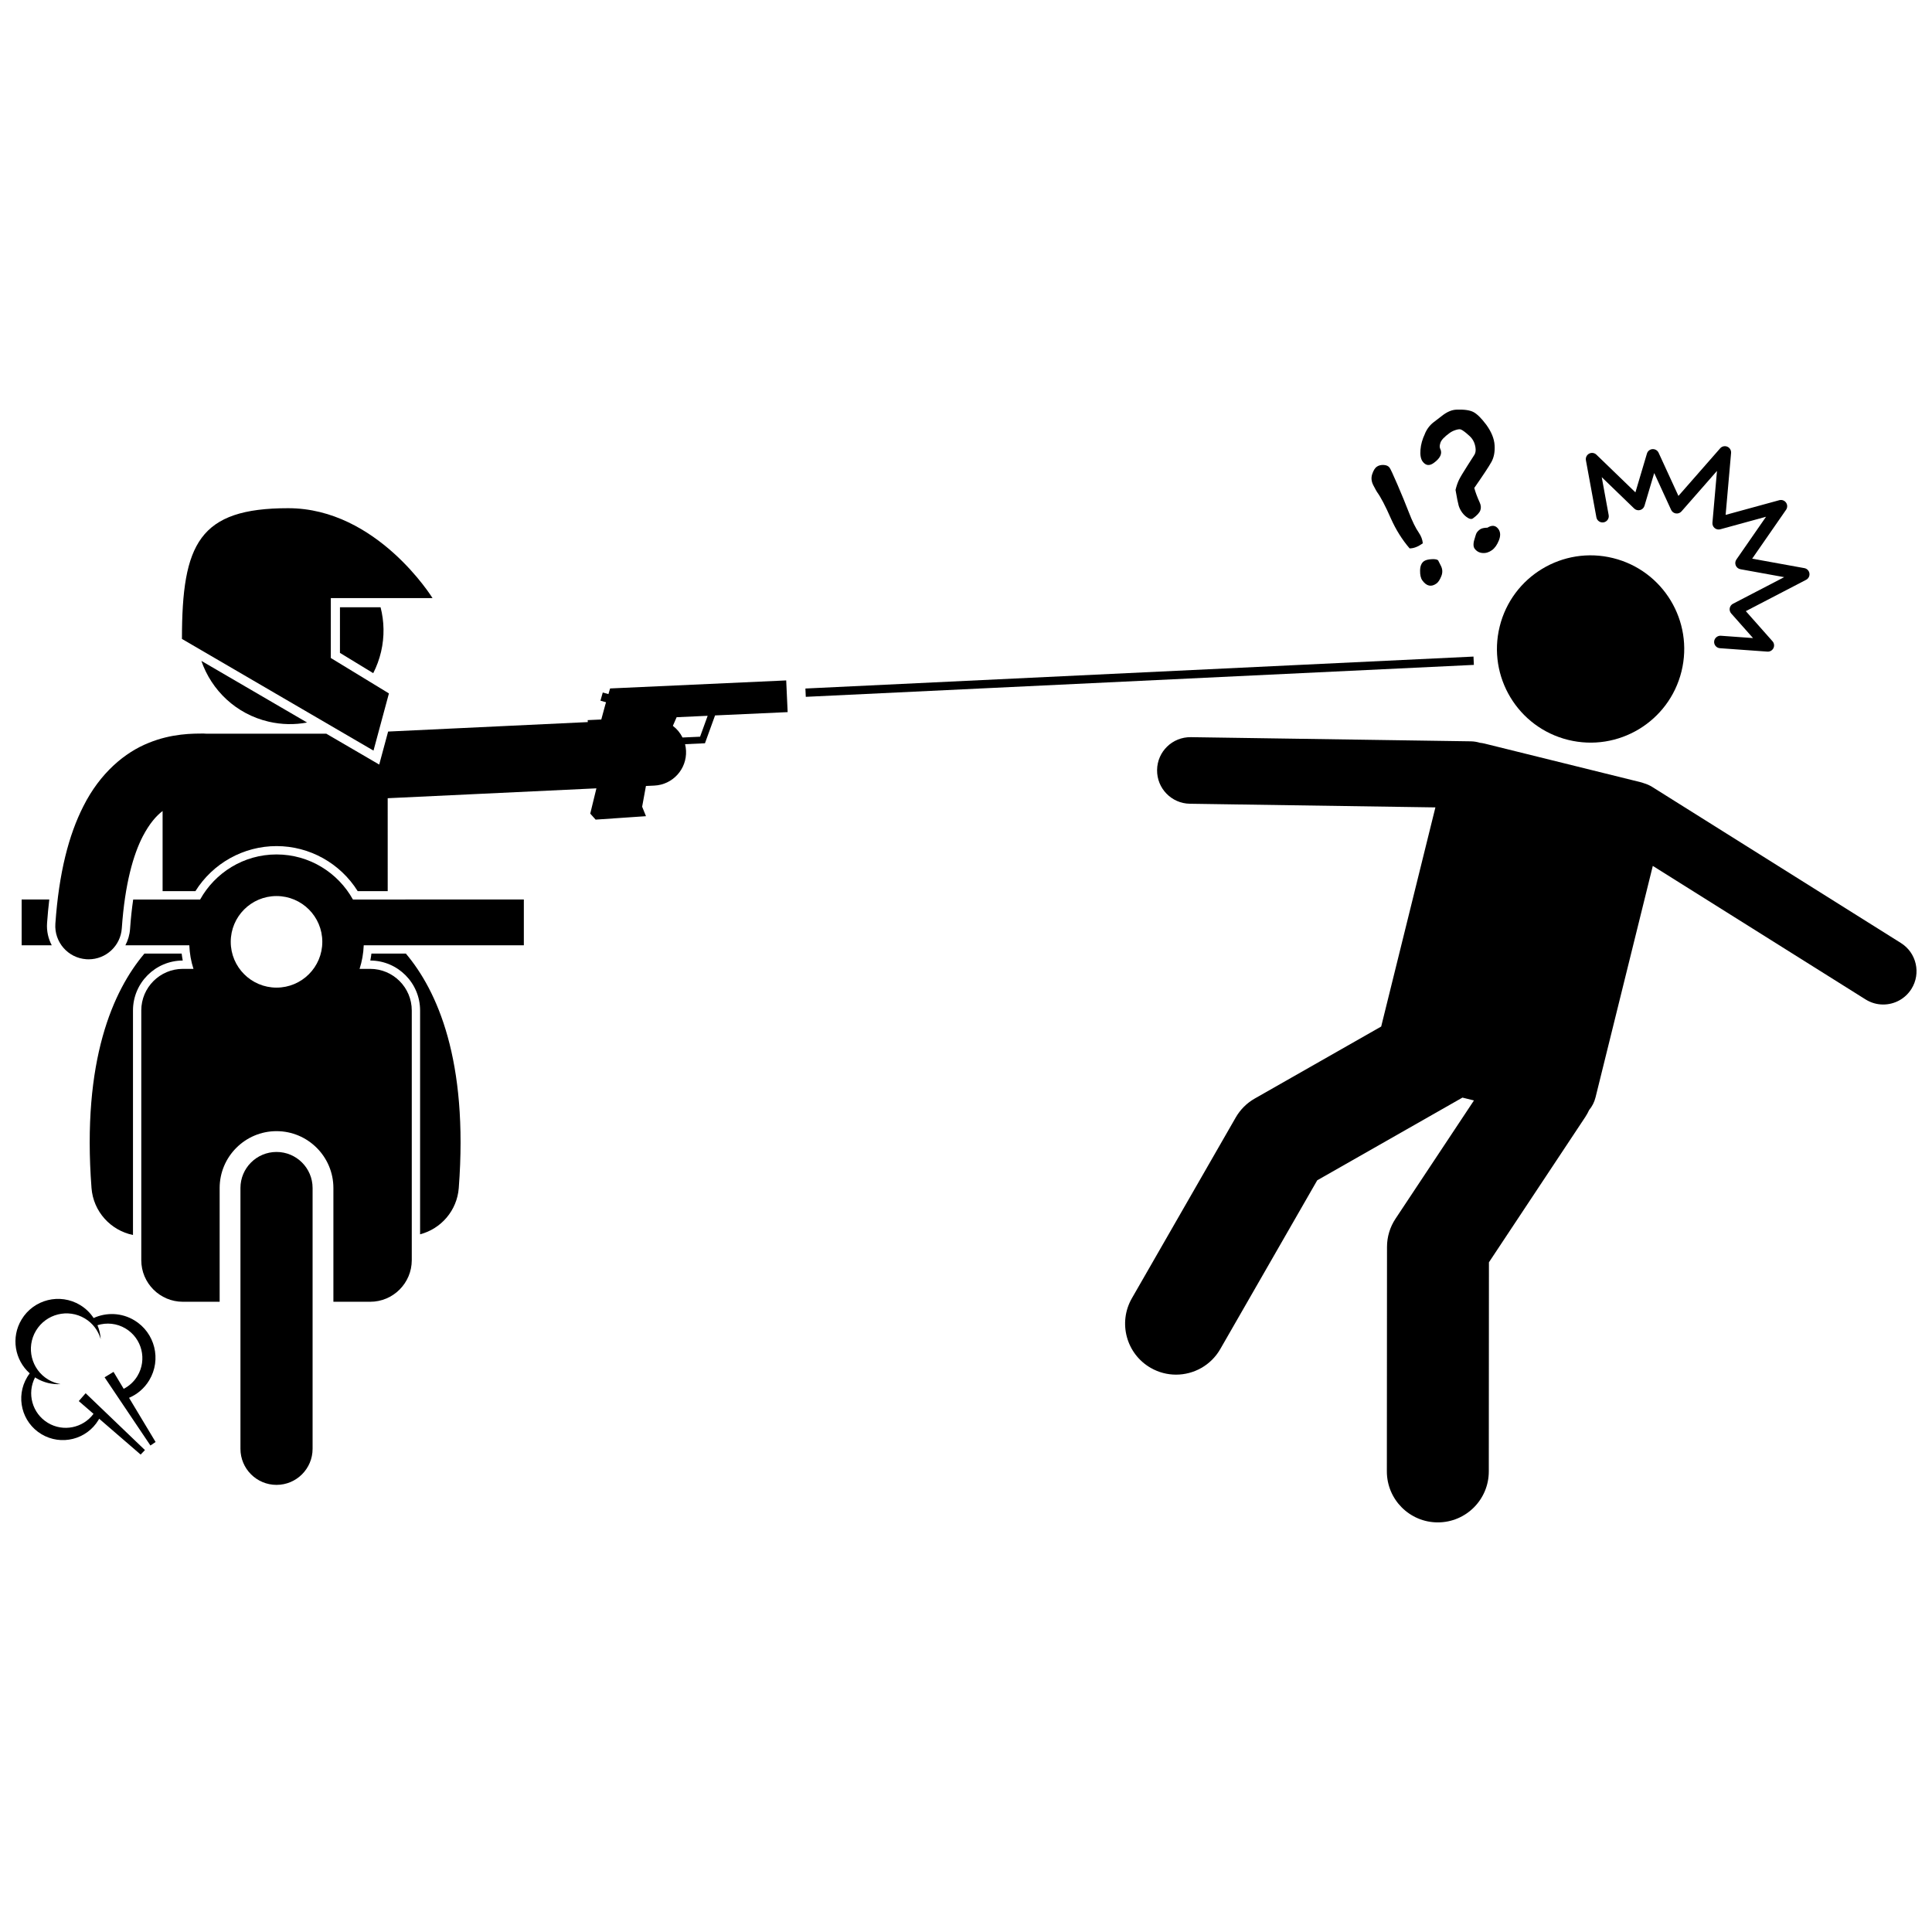
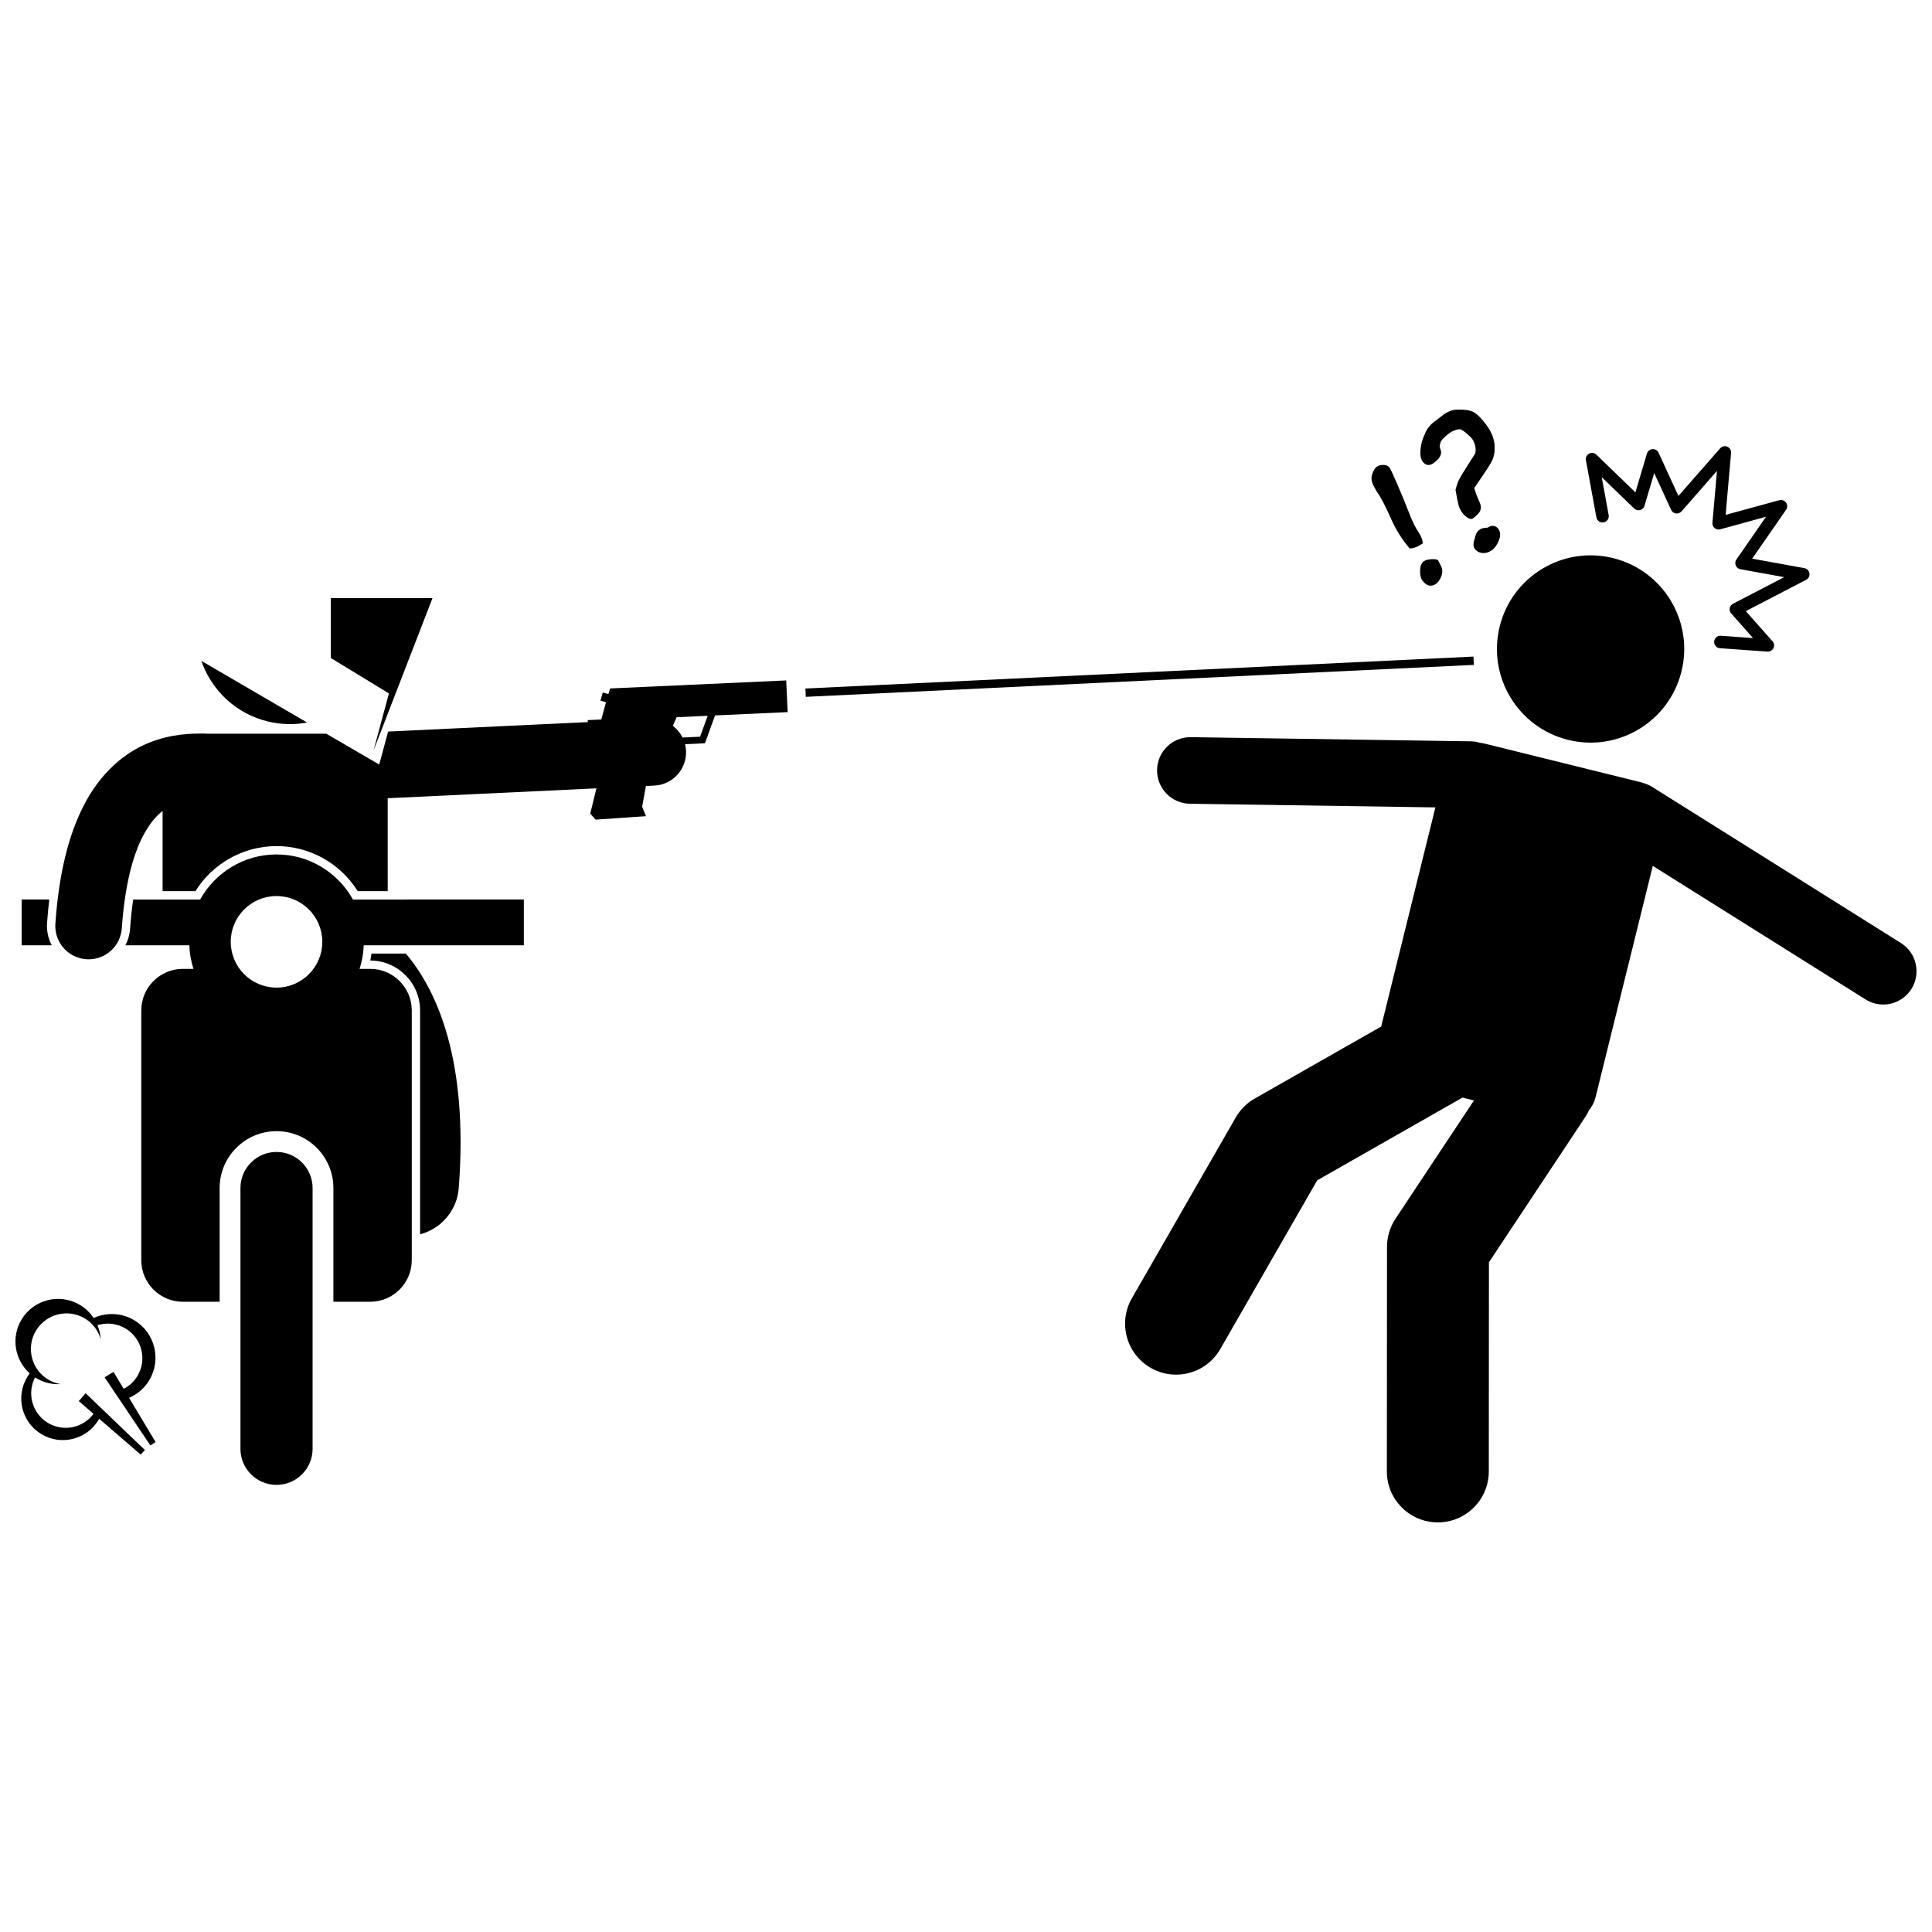
<svg xmlns="http://www.w3.org/2000/svg" width="800px" height="800px" version="1.1" viewBox="144 144 512 512">
  <defs>
    <clipPath id="b">
      <path d="m148.09 488h37.906v42h-37.906z" />
    </clipPath>
    <clipPath id="a">
      <path d="m442 339h209.9v209h-209.9z" />
    </clipPath>
  </defs>
  <path d="m198.01 338.4h-0.023-0.098c-2.707 0.012-8.328-0.059-14.516 2.484-6.242 2.488-12.828 7.918-17.277 16.773-3.883 7.625-6.477 17.645-7.422 31.133-0.336 4.859 3.328 9.074 8.191 9.414 0.207 0.016 0.414 0.023 0.621 0.023 4.594 0 8.469-3.559 8.793-8.211 0.816-11.844 3.082-19.551 5.535-24.328 1.816-3.465 3.582-5.469 5.277-6.762v21.242h8.691c4.629-7.398 12.754-11.945 21.508-11.945 8.754 0 16.879 4.543 21.508 11.945h7.949l-0.004-24.633 55.312-2.617-1.633 6.699 1.426 1.59 13.344-0.91-1.016-2.512 1.004-5.492 2.231-0.105c4.867-0.23 8.625-4.363 8.395-9.23-0.027-0.602-0.117-1.184-0.258-1.742l5.273-0.242 2.676-7.379 19.238-0.875-0.383-8.402-46.672 2.129-0.441 1.496-1.5-0.426-0.613 2.168 1.48 0.418-0.227 0.766-1.031 3.805-3.602 0.164 0.023 0.523-52.914 2.508-2.359 8.746-14.023-8.176h-31.734c-0.242-0.023-0.484-0.039-0.73-0.039zm133.53-4.707-2.012 5.543-4.648 0.211c-0.609-1.219-1.488-2.277-2.562-3.09l0.996-2.289z" />
-   <path d="m192.43 398.55c-0.117-0.605-0.215-1.223-0.289-1.84h-9.871c-8.281 9.805-16.598 28.23-14.02 62.113 0.48 6.289 5.106 11.262 10.992 12.461v-59.5c0-7.285 5.91-13.211 13.188-13.234z" />
  <path d="m242.43 396.71c-0.074 0.617-0.172 1.234-0.293 1.84 7.277 0.023 13.191 5.949 13.191 13.234v59.32c5.531-1.449 9.793-6.258 10.25-12.281 2.578-33.883-5.738-52.305-14.02-62.113z" />
  <path d="m156.47 388.64c0.152-2.164 0.355-4.242 0.59-6.266h-7.324v12.133h7.977c-0.918-1.746-1.391-3.758-1.242-5.867z" />
  <path d="m194.17 394.51c0.086 2.172 0.457 4.269 1.102 6.25h-2.805c-6.09 0-11.027 4.938-11.027 11.027v66.168c0 6.09 4.938 11.027 11.027 11.027h9.742v-30.145c0-8.309 6.762-15.07 15.07-15.07 8.312 0 15.074 6.762 15.074 15.07v30.145h9.742c6.09 0 11.027-4.941 11.027-11.027v-66.168c0-6.09-4.941-11.027-11.027-11.027h-2.805c0.645-1.98 1.016-4.078 1.102-6.25h42.43v-12.133l-45.293 0.004c-3.957-7.113-11.547-11.945-20.246-11.945-8.703 0-16.293 4.832-20.25 11.945h-17.738c-0.344 2.332-0.629 4.918-0.828 7.793-0.109 1.562-0.551 3.023-1.242 4.34zm23.113-13.047c6.699 0 12.133 5.43 12.133 12.133 0 6.699-5.43 12.133-12.133 12.133-6.699 0-12.133-5.434-12.133-12.133 0-6.703 5.434-12.133 12.133-12.133z" />
  <path d="m226.84 458.84c0-5.277-4.277-9.559-9.559-9.559-5.277 0-9.559 4.277-9.559 9.559v69.109c0 5.277 4.277 9.559 9.559 9.559 5.277 0 9.559-4.281 9.559-9.559z" />
  <path d="m234.09 317.02 8.82 5.375c0.902-1.762 1.605-3.66 2.078-5.676 0.938-4.023 0.832-8.047-0.133-11.785h-10.762z" />
  <path d="m215.2 335.25c3.453 0.805 6.906 0.84 10.184 0.227l-28.02-16.336c2.688 7.805 9.203 14.098 17.836 16.109z" />
-   <path d="m242.98 342.92 4.09-15.156-15.402-9.387 0.004-15.879h26.949s-14.676-23.82-38.254-23.82-28.148 9.383-28.148 34.645z" />
+   <path d="m242.98 342.92 4.09-15.156-15.402-9.387 0.004-15.879h26.949z" />
  <g clip-path="url(#b)">
    <path d="m183.55 509.78c3.297-5.477 1.527-12.59-3.949-15.887-3.402-2.047-7.434-2.137-10.793-0.602-0.898-1.363-2.098-2.555-3.59-3.453-5.348-3.219-12.293-1.492-15.508 3.856-2.852 4.734-1.816 10.715 2.168 14.258-0.238 0.312-0.461 0.641-0.668 0.984-3.141 5.219-1.457 11.992 3.762 15.129s11.992 1.453 15.133-3.762c0.062-0.105 0.113-0.219 0.176-0.324l10.988 9.496 1.145-1.191-8.652-8.293-7.066-6.773-1.82 2.086 3.906 3.375c-2.777 3.754-8.004 4.856-12.086 2.398-4.168-2.508-5.613-7.809-3.402-12.066 0.098 0.062 0.184 0.129 0.281 0.191 2.023 1.219 4.277 1.727 6.473 1.598-1.129-0.191-2.246-0.586-3.285-1.211-4.469-2.688-5.91-8.488-3.223-12.957 2.688-4.465 8.488-5.91 12.957-3.223 2.117 1.273 3.547 3.254 4.188 5.457-0.074-1.266-0.371-2.504-0.855-3.676 2.414-0.754 5.125-0.523 7.461 0.883 4.336 2.609 5.738 8.242 3.129 12.578-0.906 1.508-2.184 2.648-3.637 3.402l-2.695-4.492-2.367 1.438 5.301 7.887 6.844 10.184 1.371-0.926-7.035-11.707c2.156-0.922 4.051-2.496 5.352-4.656z" />
  </g>
  <path d="m571.48 291.9c13.305 3.293 21.422 16.746 18.129 30.047-3.293 13.305-16.746 21.418-30.047 18.129-13.305-3.293-21.418-16.746-18.129-30.047 3.293-13.305 16.746-21.418 30.047-18.129" />
  <path d="m534.49 318-177.05 8.465 0.102 2.203 177.05-8.465z" />
  <g clip-path="url(#a)">
    <path d="m513.82 466.98c-1.465 2.211-2.25 4.805-2.25 7.457l-0.039 59.492c-0.004 7.461 6.039 13.516 13.5 13.52h0.008c7.457 0 13.504-6.043 13.508-13.5l0.035-55.426 25.555-38.539c0.387-0.582 0.703-1.184 0.988-1.797 0.789-0.953 1.391-2.09 1.707-3.375l15.176-61.34 56.379 35.383c1.457 0.914 3.078 1.352 4.68 1.352 2.938 0 5.805-1.465 7.481-4.133 2.59-4.125 1.344-9.574-2.781-12.164l-65.895-41.355c-0.711-0.445-1.461-0.77-2.227-0.992-0.301-0.113-0.605-0.211-0.926-0.289l-41.359-10.234c-0.383-0.094-0.766-0.152-1.148-0.191-0.777-0.238-1.602-0.379-2.457-0.391l-74.164-1.102c-4.91-0.055-8.883 3.816-8.953 8.691-0.074 4.871 3.816 8.883 8.691 8.953l65.066 0.969-14.367 58.074-33.52 19.09c-2.094 1.191-3.828 2.922-5.027 5.012l-27.52 47.91c-3.715 6.469-1.484 14.727 4.984 18.445 2.121 1.219 4.434 1.797 6.715 1.797 4.68 0 9.23-2.434 11.727-6.781l25.688-44.719 38.488-21.918 3.051 0.754z" />
  </g>
  <path d="m567.06 281.1c0.164 0.898 1.027 1.488 1.926 1.328 0.898-0.164 1.496-1.027 1.328-1.926l-1.836-10.047 8.594 8.305c0.414 0.402 1.008 0.559 1.57 0.41 0.559-0.148 1-0.574 1.164-1.129l2.578-8.676 4.484 9.762c0.234 0.508 0.711 0.867 1.266 0.945 0.559 0.078 1.113-0.125 1.48-0.547l9.406-10.73-1.207 13.734c-0.047 0.539 0.172 1.066 0.586 1.414 0.414 0.348 0.973 0.469 1.496 0.324l12.125-3.32-7.856 11.332c-0.32 0.461-0.387 1.055-0.168 1.574 0.215 0.52 0.68 0.895 1.234 0.996l11.598 2.102-13.566 7.051c-0.453 0.234-0.77 0.668-0.863 1.168s0.051 1.016 0.387 1.398l5.785 6.527-8.535-0.617c-0.879-0.062-1.703 0.621-1.77 1.531-0.066 0.91 0.621 1.703 1.531 1.77l12.582 0.906c0.039 0.004 0.078 0.004 0.117 0.004 0.625 0 1.203-0.355 1.484-0.922 0.301-0.602 0.203-1.328-0.246-1.828l-7.07-7.981 15.98-8.305c0.629-0.328 0.98-1.016 0.875-1.715-0.105-0.699-0.645-1.254-1.34-1.379l-13.832-2.508 8.984-12.957c0.395-0.57 0.395-1.328-0.008-1.898-0.402-0.566-1.113-0.824-1.789-0.641l-14.223 3.894 1.445-16.406c0.062-0.711-0.34-1.387-0.996-1.668-0.66-0.281-1.422-0.109-1.895 0.43l-11.059 12.617-5.258-11.441c-0.285-0.625-0.934-1-1.621-0.961-0.688 0.047-1.273 0.52-1.469 1.18l-3.055 10.281-10.34-9.992c-0.516-0.5-1.297-0.609-1.93-0.27s-0.977 1.047-0.848 1.754z" />
  <path d="m524.7 298.62c0.465-0.34 0.891-0.988 1.273-1.949 0.383-0.961 0.324-1.898-0.164-2.812l-0.664-1.312c-0.211-0.289-0.789-0.41-1.734-0.359-0.945 0.051-1.633 0.234-2.062 0.543-0.656 0.477-0.992 1.301-1.012 2.469-0.02 1.168 0.184 2.043 0.605 2.625 1.117 1.539 2.371 1.805 3.758 0.797z" />
  <path d="m508.91 274.36c1.02 1.402 2.238 3.734 3.668 6.996 1.332 3.004 2.996 5.66 4.984 7.973 1.07 0.012 2.234-0.438 3.496-1.355-0.09-0.977-0.449-1.918-1.074-2.832-0.836-1.203-1.711-2.988-2.621-5.356-0.879-2.273-1.887-4.727-3.023-7.363s-1.832-4.129-2.086-4.484c-0.32-0.441-0.848-0.68-1.578-0.719-0.73-0.035-1.348 0.129-1.852 0.492-0.465 0.34-0.859 0.992-1.18 1.957-0.32 0.965-0.215 1.953 0.316 2.965 0.531 1.012 0.848 1.586 0.949 1.727z" />
  <path d="m523.96 266.69c1.777-1.293 2.344-2.559 1.691-3.801-0.176-0.375-0.145-0.906 0.094-1.602 0.238-0.695 1.039-1.535 2.402-2.527 0.465-0.34 0.988-0.602 1.566-0.789s1.012-0.25 1.309-0.188c0.297 0.062 0.809 0.391 1.535 0.98 0.727 0.59 1.246 1.098 1.559 1.527 0.441 0.605 0.734 1.328 0.879 2.164 0.148 0.84 0.066 1.512-0.234 2.023l-1.828 2.859c-1.156 1.805-1.91 3.066-2.266 3.785s-0.668 1.621-0.941 2.707c0.367 2.121 0.645 3.508 0.832 4.152s0.5 1.262 0.93 1.855c0.402 0.555 0.891 1.016 1.465 1.379 0.574 0.363 1.035 0.418 1.391 0.16 1.086-0.789 1.742-1.504 1.965-2.152 0.227-0.645 0.164-1.344-0.188-2.09-0.645-1.418-1.121-2.695-1.422-3.824 2.367-3.398 3.887-5.699 4.551-6.906 0.664-1.207 0.945-2.68 0.832-4.422-0.109-1.742-0.848-3.555-2.215-5.434l-0.016-0.02c-1.262-1.684-2.371-2.785-3.328-3.305-0.957-0.52-2.457-0.738-4.5-0.66-1.254 0.023-2.566 0.582-3.934 1.672-0.715 0.559-1.43 1.109-2.152 1.652-1.027 0.785-1.805 1.812-2.332 3.082l0.02-0.012c-0.684 1.422-1.078 2.832-1.188 4.234s0.078 2.434 0.562 3.102c0.816 1.105 1.797 1.238 2.961 0.395z" />
  <path d="m538.19 283.84c-0.93 0.02-1.598 0.176-2 0.473-0.582 0.422-0.938 0.883-1.074 1.387-0.039 0.184-0.109 0.406-0.207 0.672-0.504 1.426-0.547 2.434-0.125 3.012 0.516 0.707 1.211 1.098 2.094 1.168 0.883 0.074 1.719-0.18 2.516-0.758 0.758-0.551 1.367-1.426 1.84-2.621 0.469-1.199 0.418-2.188-0.148-2.973-0.727-1-1.691-1.117-2.894-0.359z" />
</svg>